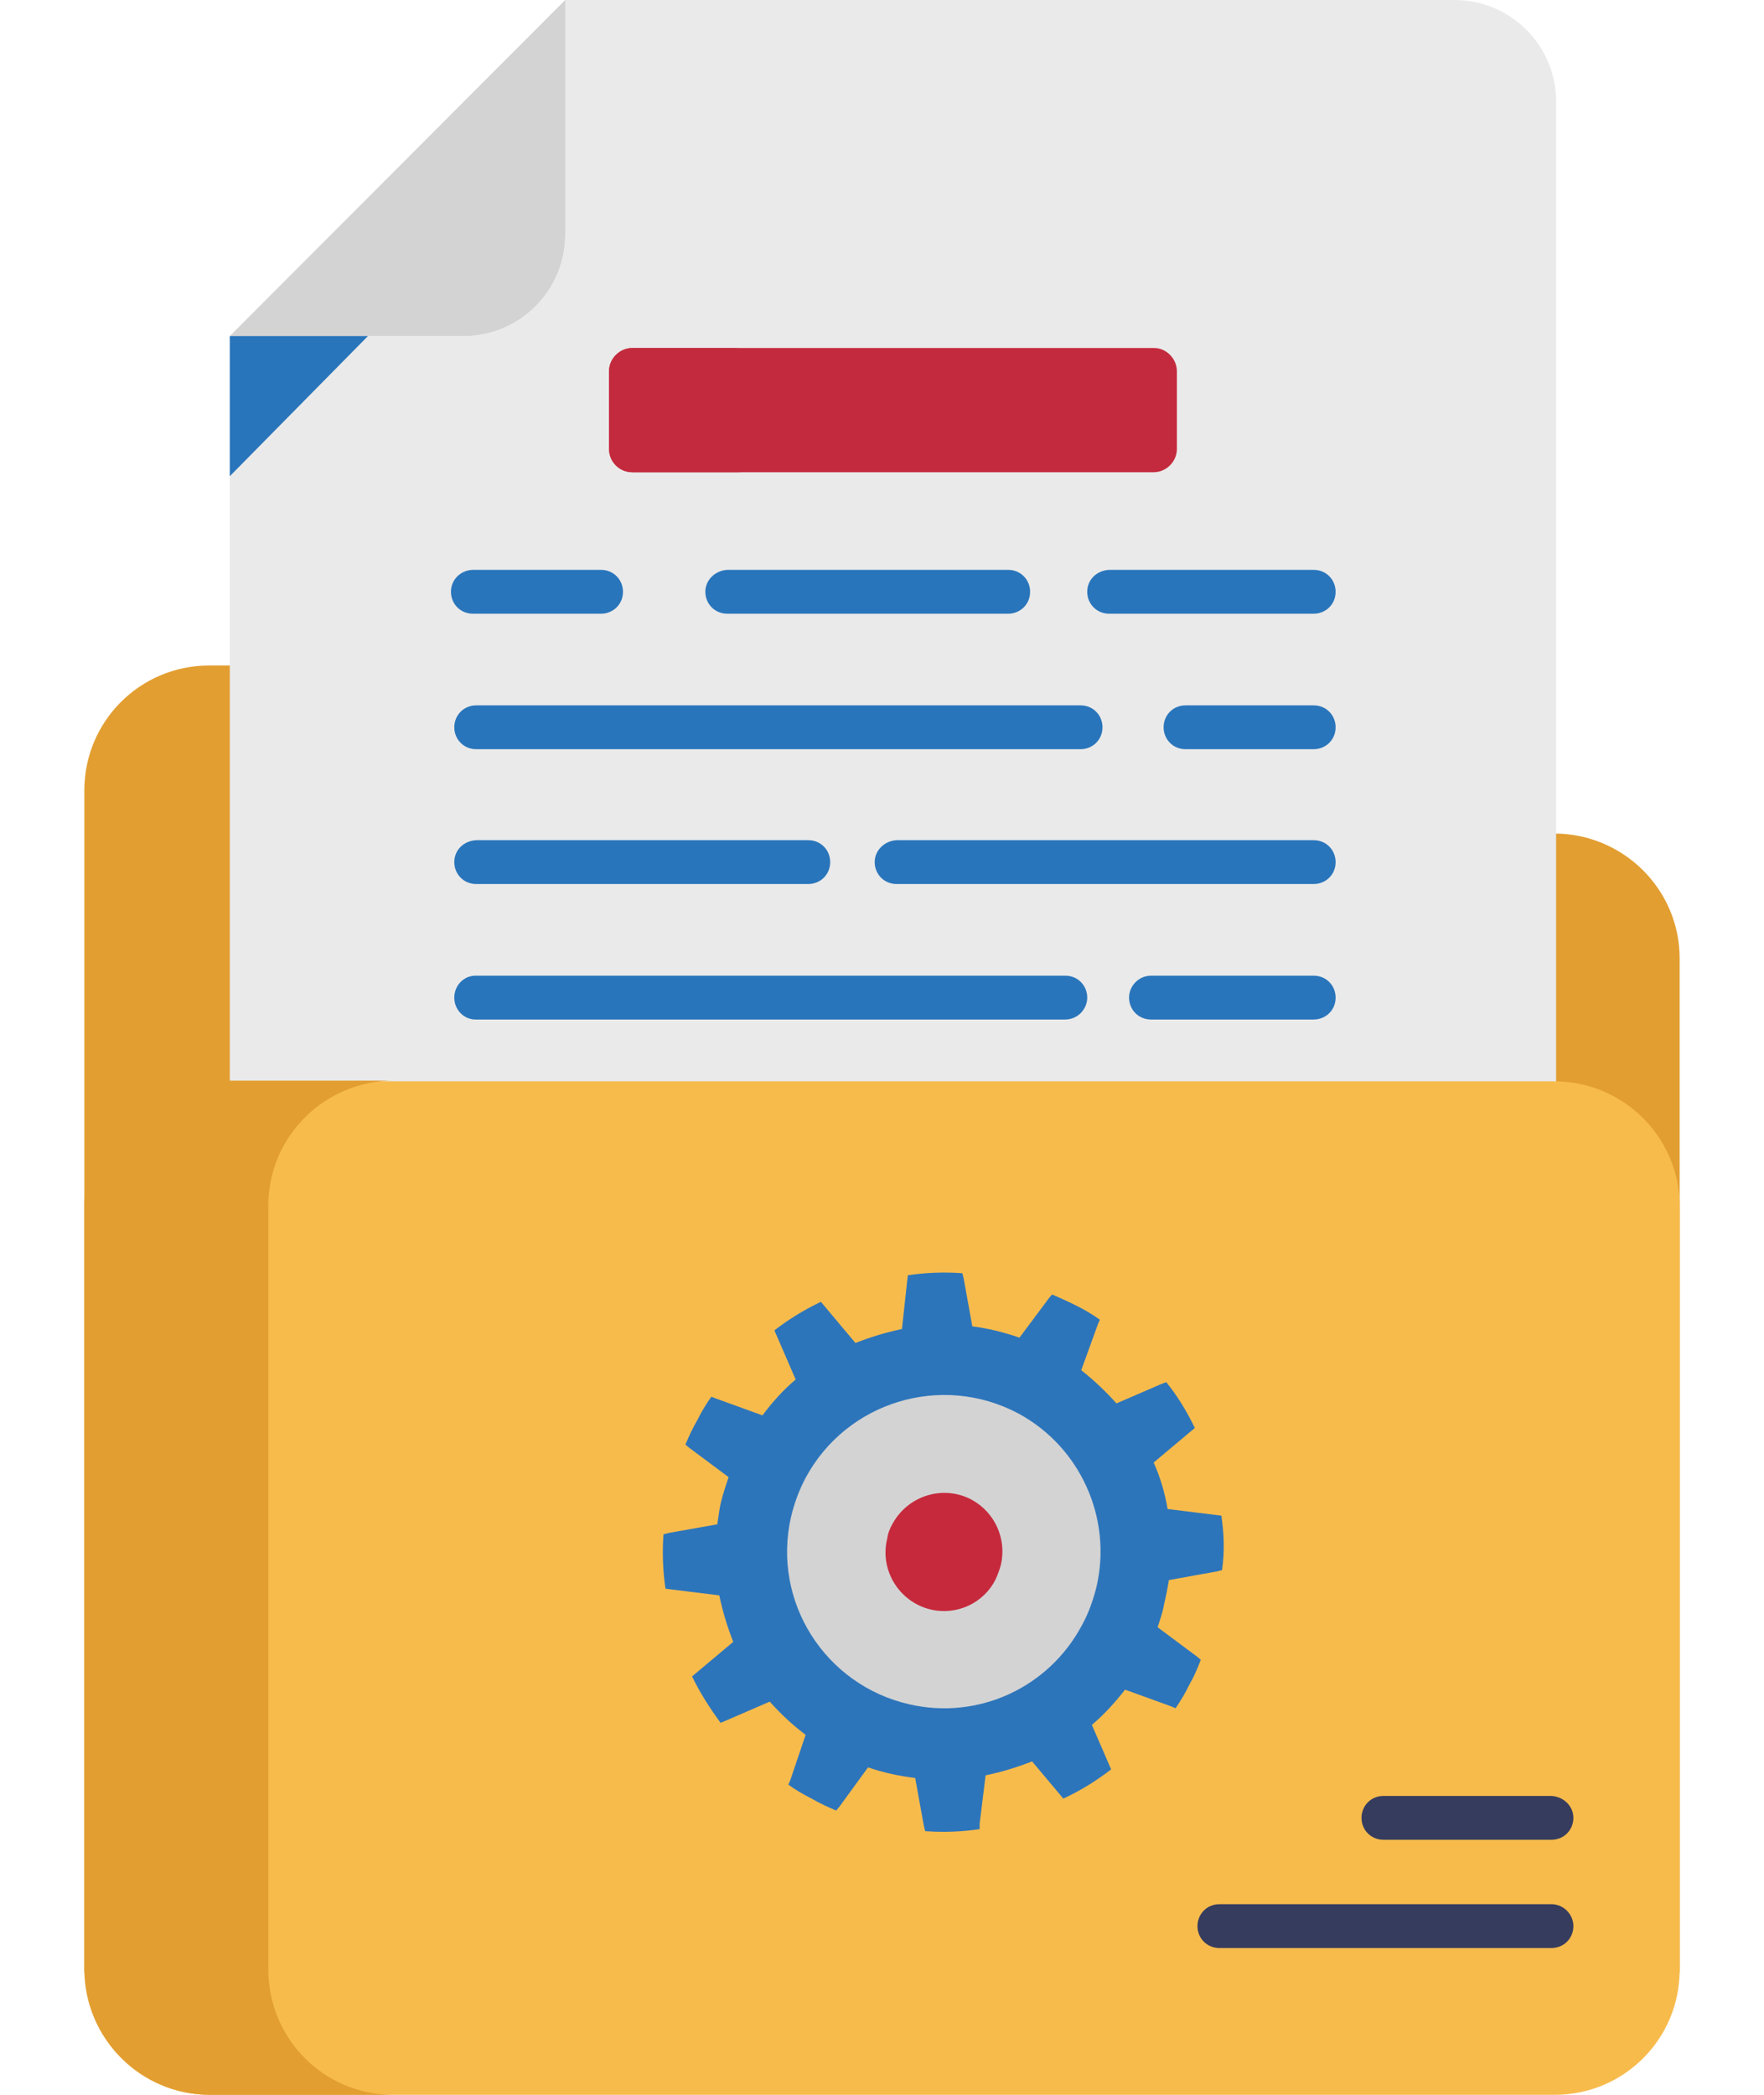
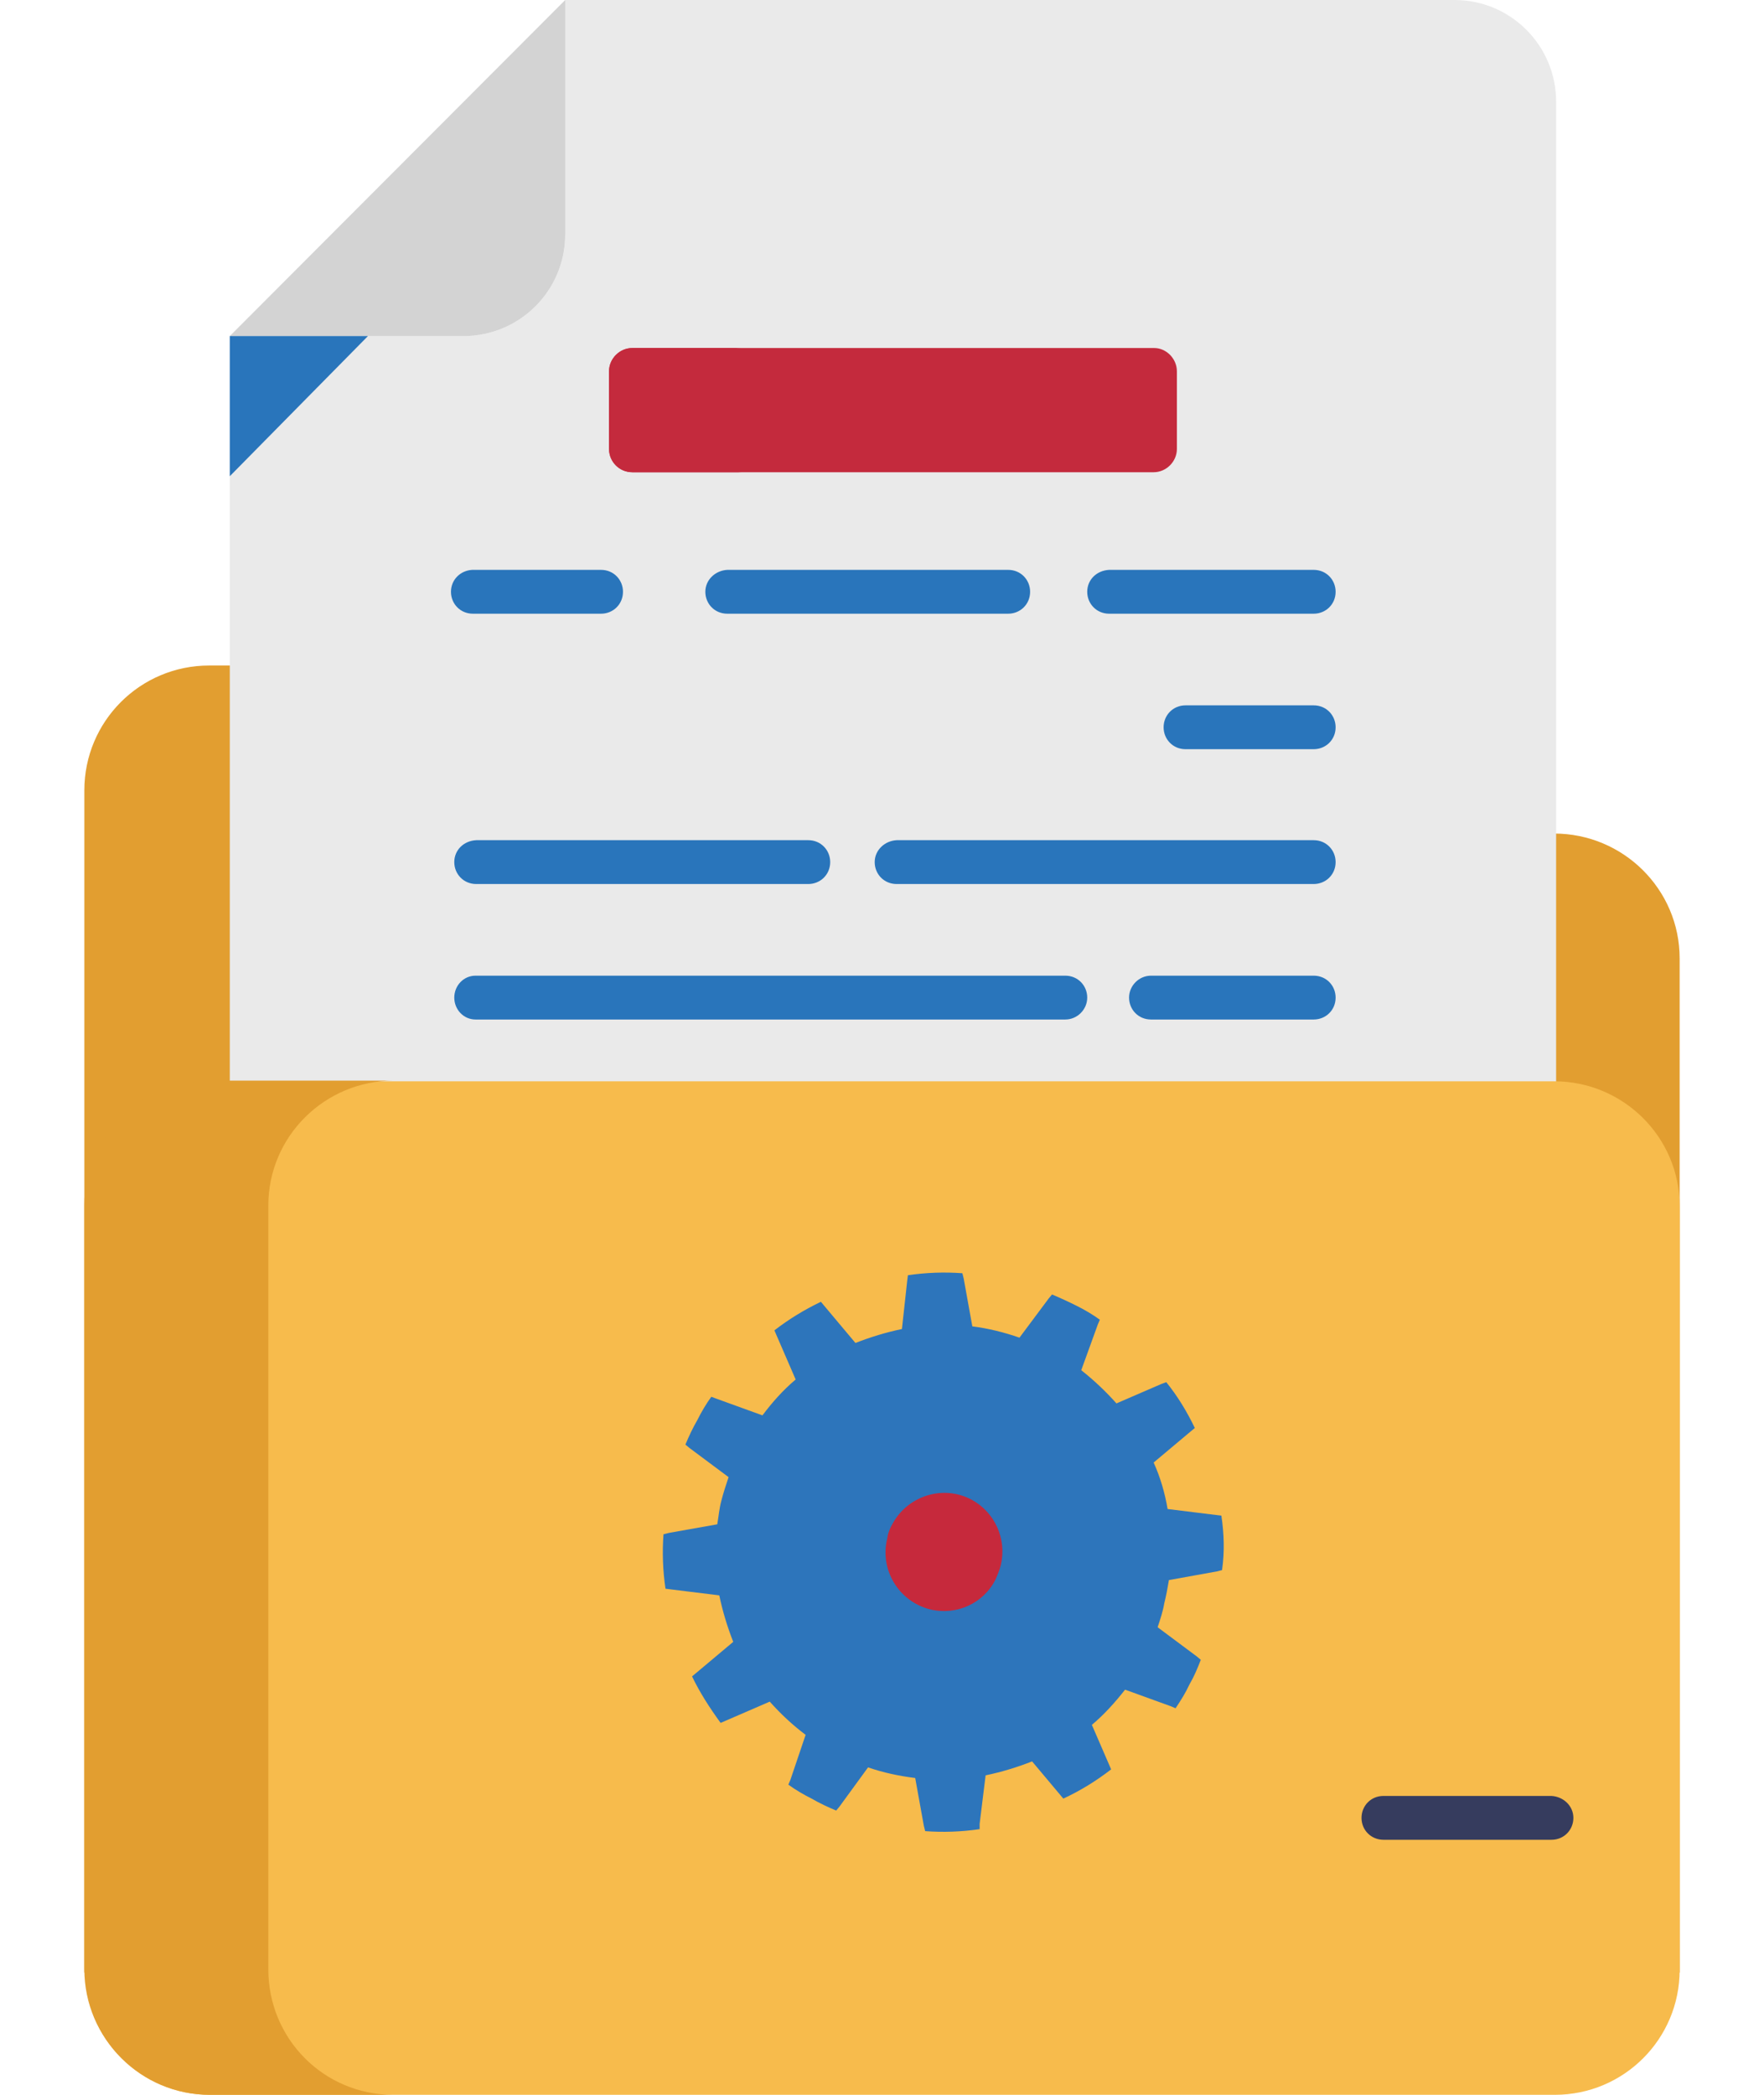
<svg xmlns="http://www.w3.org/2000/svg" version="1.1" x="0px" y="0px" viewBox="0 0 265.6 315.4" style="enable-background:new 0 0 265.6 315.4;" xml:space="preserve">
  <style type="text/css">
	.st0{display:none;}
	.st1{display:inline;opacity:0.3;fill:#E6E6E6;}
	.st2{fill-rule:evenodd;clip-rule:evenodd;fill:#C6293C;}
	.st3{fill:#C6293C;}
	.st4{fill:#2A3A62;}
	.st5{fill:#FFFFFF;}
	.st6{fill:#2D75BB;}
	.st7{fill:#04303E;}
	.st8{fill:#F9BB4B;}
	.st9{fill:#D3D3D3;}
	.st10{fill:#EAEAEA;}
	.st11{fill:#DDDDDD;}
	.st12{fill:#4D4D4D;}
	.st13{fill:#0B4975;}
	.st14{fill:none;stroke:#2D75BB;stroke-miterlimit:10;}
	.st15{fill-rule:evenodd;clip-rule:evenodd;fill:none;stroke:#C62A3C;stroke-width:6.197;stroke-miterlimit:10;}
	.st16{opacity:0.3;fill-rule:evenodd;clip-rule:evenodd;fill:#E6E6E6;}
	.st17{fill-rule:evenodd;clip-rule:evenodd;fill:#2D75BB;}
	
		.st18{fill-rule:evenodd;clip-rule:evenodd;fill:none;stroke:#FFFFFF;stroke-width:5;stroke-linecap:round;stroke-linejoin:round;stroke-miterlimit:10;}
	.st19{fill-rule:evenodd;clip-rule:evenodd;fill:none;stroke:#2D75BB;stroke-width:3;stroke-miterlimit:10;}
	.st20{fill-rule:evenodd;clip-rule:evenodd;fill:#FFFFFF;}
	.st21{opacity:0.51;fill-rule:evenodd;clip-rule:evenodd;fill:#FFFFFF;}
	.st22{fill:none;stroke:#263238;stroke-width:0.944;stroke-miterlimit:10;}
	.st23{fill:#2096D4;}
	.st24{opacity:0.3;fill:#F6F6F6;}
	.st25{fill:#021E27;}
	.st26{fill:#B0CC6B;}
	.st27{opacity:0.3;fill:#2D443F;}
	.st28{opacity:0.6;fill:#04303E;}
	.st29{fill:#F9C031;}
	.st30{fill:#FF933B;}
	.st31{fill:none;stroke:#FFFFFF;stroke-width:1.712;stroke-miterlimit:10;}
	.st32{fill:#2F7297;}
	.st33{fill:#26CF99;}
	.st34{fill:none;stroke:#F5F5F5;stroke-width:2.132;stroke-miterlimit:10;}
	.st35{fill:#F5F5F5;}
	.st36{opacity:0.2;fill:#2F7297;}
	.st37{fill:#FF2E60;}
	.st38{fill:#FFD600;}
	.st39{fill:#FF4D83;}
	.st40{fill:none;stroke:#F5F5F5;stroke-width:1.359;stroke-miterlimit:10;}
	.st41{fill:#F6F6F6;}
	.st42{fill:none;stroke:#F5F5F5;stroke-width:1.286;stroke-miterlimit:10;}
	.st43{fill:none;stroke:#F6F6F6;stroke-width:1.243;stroke-miterlimit:10;}
	.st44{fill:#1C468A;}
	.st45{fill:#F6E60C;}
	.st46{fill:#D22732;}
	.st47{fill:#F2AF06;}
	.st48{fill:#58595B;}
	.st49{fill:#808285;}
	.st50{fill:#EFAC06;}
	.st51{fill:#D1D0DF;}
	.st52{opacity:0.99;}
	.st53{fill:#2975BB;}
	.st54{fill:#F7BB4C;}
	.st55{fill:#C42A3D;}
	.st56{fill:#AA0928;}
	.st57{fill:#ECA100;}
	.st58{fill:#F0B010;}
	.st59{fill:#363C5E;}
	.st60{fill:#E9BF79;}
	.st61{fill:#ECEFF1;}
	.st62{fill:#E29E30;}
	.st63{fill:#FFF8F4;}
	.st64{fill:#EEF4FA;}
	.st65{fill-rule:evenodd;clip-rule:evenodd;fill:none;stroke:#C62A3C;stroke-width:7.336;stroke-miterlimit:10;}
	.st66{fill:#E6E7E8;}
	.st67{fill:#2675BB;}
	.st68{fill:#FFF7F1;}
</style>
  <g id="Layout_grid" class="st0">
</g>
  <g id="Layer_2">
    <g>
      <g id="_x37_0_00000043434364204061358680000016520127813776998022_">
        <g>
          <g>
            <g>
              <path class="st62" d="M252.9,144.3V297H12.7V119c0-10.4,8.4-18.8,18.8-18.8h58.2c4.5,0,8.8,1.6,12.2,4.5l24.5,20.8H234        C244.4,125.5,252.9,133.9,252.9,144.3z" />
            </g>
          </g>
        </g>
        <g>
          <g>
            <g>
              <g>
                <path class="st10" d="M34.6,50.6v179.3c0,8.5,6.9,15.3,15.3,15.3H219c8.5,0,15.3-6.9,15.3-15.3V15.3C234.3,6.9,227.5,0,219,0         H85.1v35.3c0,8.5-6.9,15.3-15.3,15.3H34.6z" />
              </g>
            </g>
            <g>
              <g>
                <path class="st9" d="M85.1,0v35.3c0,8.5-6.9,15.3-15.3,15.3H34.6L85.1,0z" />
              </g>
            </g>
            <g>
              <g>
                <path class="st53" d="M34.6,50.6v21.1l20.8-21.1H34.6z" />
              </g>
            </g>
            <g>
              <g>
                <path class="st53" d="M163.7,89.1c0,1.8,1.4,3.3,3.3,3.3h30.8c1.8,0,3.3-1.4,3.3-3.3c0-1.8-1.4-3.3-3.3-3.3h-30.8         C165.1,85.9,163.7,87.3,163.7,89.1z" />
              </g>
            </g>
            <g>
              <g>
                <path class="st53" d="M106.2,89.1c0,1.8,1.4,3.3,3.3,3.3h42.3c1.8,0,3.3-1.4,3.3-3.3c0-1.8-1.4-3.3-3.3-3.3h-42.3         C107.7,85.9,106.2,87.3,106.2,89.1z" />
              </g>
            </g>
            <g>
              <g>
                <path class="st53" d="M67.9,89.1c0,1.8,1.4,3.3,3.3,3.3h19.3c1.8,0,3.3-1.4,3.3-3.3c0-1.8-1.4-3.3-3.3-3.3H71.1         C69.3,85.9,67.9,87.3,67.9,89.1z" />
              </g>
            </g>
            <g>
              <g>
                <path class="st53" d="M175.2,109.5c0,1.8,1.4,3.3,3.3,3.3h19.3c1.8,0,3.3-1.4,3.3-3.3c0-1.8-1.4-3.3-3.3-3.3h-19.3         C176.6,106.2,175.2,107.7,175.2,109.5z" />
              </g>
            </g>
            <g>
              <g>
-                 <path class="st53" d="M68.4,109.5c0,1.8,1.4,3.3,3.3,3.3h91c1.8,0,3.3-1.4,3.3-3.3c0-1.8-1.4-3.3-3.3-3.3h-91         C69.8,106.2,68.4,107.7,68.4,109.5z" />
-               </g>
+                 </g>
            </g>
            <g>
              <g>
                <path class="st53" d="M131.7,129.8c0,1.8,1.4,3.3,3.3,3.3h62.8c1.8,0,3.3-1.4,3.3-3.3c0-1.8-1.4-3.3-3.3-3.3H135         C133.2,126.6,131.7,128,131.7,129.8z" />
              </g>
            </g>
            <g>
              <g>
                <path class="st53" d="M68.4,129.8c0,1.8,1.4,3.3,3.3,3.3h50c1.8,0,3.3-1.4,3.3-3.3c0-1.8-1.4-3.3-3.3-3.3h-50         C69.8,126.6,68.4,128,68.4,129.8z" />
              </g>
            </g>
            <g>
              <g>
                <path class="st53" d="M170,150.2c0,1.8,1.4,3.3,3.3,3.3h24.5c1.8,0,3.3-1.4,3.3-3.3c0-1.8-1.4-3.3-3.3-3.3h-24.5         C171.5,146.9,170,148.4,170,150.2z" />
              </g>
            </g>
            <g>
              <g>
                <path class="st53" d="M68.4,150.2c0,1.8,1.4,3.3,3.2,3.3h88.8c1.8,0,3.3-1.5,3.3-3.3c0-1.8-1.4-3.3-3.3-3.3H71.6         C69.8,146.9,68.4,148.4,68.4,150.2z" />
              </g>
            </g>
          </g>
        </g>
        <g>
          <g>
            <path class="st54" d="M252.9,181.6v115c0,10.4-8.4,18.8-18.8,18.8H31.6c-10.4,0-18.8-8.4-18.8-18.8v-115       c0-10.4,8.4-18.8,18.8-18.8H234C244.4,162.8,252.9,171.2,252.9,181.6z" />
          </g>
        </g>
        <g>
          <g>
            <path class="st62" d="M59.2,315.4H31.6c-10.4,0-18.9-8.5-18.9-18.9v-115c0-10.4,8.5-18.8,18.9-18.8h27.7       c-10.4,0-18.9,8.4-18.9,18.8v115C40.4,307,48.8,315.4,59.2,315.4z" />
          </g>
        </g>
        <g>
          <g>
            <path class="st55" d="M177.2,55.9v11.7c0,1.9-1.6,3.5-3.5,3.5H95.2c-1.9,0-3.5-1.6-3.5-3.5V55.9c0-1.9,1.6-3.5,3.5-3.5h78.6       C175.6,52.4,177.2,54,177.2,55.9z" />
          </g>
        </g>
        <g>
          <g>
            <path class="st55" d="M111.6,71.1H95.2c-2,0-3.5-1.6-3.5-3.5V55.9c0-1.9,1.6-3.5,3.5-3.5h16.4c-2,0-3.5,1.6-3.5,3.5v11.8       C108.1,69.5,109.6,71.1,111.6,71.1z" />
          </g>
        </g>
        <g>
          <g>
-             <path class="st59" d="M236.9,273.7c0,1.8-1.4,3.3-3.3,3.3h-25.3c-1.8,0-3.3-1.4-3.3-3.3c0-1.8,1.4-3.3,3.3-3.3h25.3       C235.4,270.5,236.9,271.9,236.9,273.7z" />
+             <path class="st59" d="M236.9,273.7c0,1.8-1.4,3.3-3.3,3.3h-25.3c-1.8,0-3.3-1.4-3.3-3.3c0-1.8,1.4-3.3,3.3-3.3h25.3       C235.4,270.5,236.9,271.9,236.9,273.7" />
          </g>
        </g>
        <g>
          <g>
-             <path class="st59" d="M236.9,290c0,1.8-1.4,3.3-3.3,3.3h-50c-1.8,0-3.3-1.4-3.3-3.3c0-1.8,1.4-3.3,3.3-3.3h50       C235.4,286.7,236.9,288.2,236.9,290z" />
-           </g>
+             </g>
        </g>
      </g>
      <path class="st6" d="M183.9,228.2l-0.8-0.1l-7.3-0.9c-0.4-2.4-1.1-4.8-2.1-7l5.6-4.7l0.6-0.5c-1.2-2.5-2.6-4.8-4.3-6.9l-0.8,0.3    l-6.7,2.9c-1.6-1.8-3.4-3.5-5.3-5l2.5-6.9l0.3-0.7c-1.1-0.8-2.3-1.5-3.5-2.1c-1.2-0.6-2.5-1.2-3.7-1.7l-0.5,0.6l-4.4,5.9    c-2.3-0.8-4.7-1.4-7.1-1.7l-1.3-7.2l-0.2-0.8c-2.7-0.2-5.5-0.1-8.2,0.3l-0.1,0.8l-0.8,7.3c-2.4,0.5-4.7,1.2-7,2.1l-4.7-5.6    l-0.5-0.6c-2.5,1.2-4.8,2.6-7,4.3l0.3,0.7l2.9,6.7c-1.9,1.6-3.5,3.4-5,5.4l-6.9-2.5l-0.8-0.3c-0.8,1.1-1.5,2.3-2.1,3.5    c-0.7,1.2-1.3,2.5-1.8,3.7l0.6,0.5l5.9,4.4c-0.4,1.2-0.8,2.4-1.1,3.6c-0.3,1.1-0.4,2.3-0.6,3.5l-7.3,1.3l-0.8,0.2    c-0.2,2.7-0.1,5.5,0.3,8.2l0.8,0.1l7.3,0.9c0.5,2.4,1.2,4.7,2.1,7l-5.6,4.7l-0.6,0.5c1.2,2.5,2.7,4.8,4.3,7l0.7-0.3l6.7-2.9    c1.6,1.8,3.4,3.5,5.4,5L119,268l-0.3,0.7c1.1,0.8,2.3,1.5,3.5,2.1c1.2,0.7,2.5,1.3,3.7,1.8l0.5-0.6l4.3-5.9    c2.3,0.8,4.7,1.3,7.1,1.6l1.3,7.2l0.2,0.8c2.7,0.2,5.5,0.1,8.2-0.3v-0.8l0.9-7.3c2.4-0.5,4.7-1.2,7-2.1l4.7,5.6    c2.6-1.2,5-2.7,7.2-4.4l-2.9-6.7c1.9-1.6,3.5-3.4,5-5.3l6.9,2.5l0.7,0.3c0.8-1.2,1.5-2.3,2.1-3.6c0.7-1.2,1.2-2.4,1.7-3.7    l-0.6-0.5l-5.9-4.4c0.4-1.2,0.8-2.4,1-3.6c0.3-1.2,0.5-2.3,0.7-3.5l7.2-1.3l0.8-0.2C184.4,233.6,184.3,230.9,183.9,228.2    L183.9,228.2z" />
-       <path class="st9" d="M153.3,212.8c-11.5-6.1-25.8-1.8-32,9.7c-1,1.9-1.7,3.8-2.2,5.9c-2.9,12.7,5.1,25.3,17.8,28.2    c10.4,2.4,21-2.5,26-11.9c1-1.8,1.7-3.8,2.2-5.8C167.5,228.5,162.6,217.8,153.3,212.8L153.3,212.8z" />
      <path class="st3" d="M146.3,225.8c-4.3-2.3-9.6-0.6-11.9,3.6c-0.4,0.7-0.7,1.4-0.8,2.2c-1.2,4.7,1.7,9.5,6.4,10.7    c4,1,8.1-0.9,9.9-4.5c0.3-0.7,0.6-1.4,0.8-2.2C151.6,231.7,149.8,227.7,146.3,225.8z" />
    </g>
  </g>
</svg>